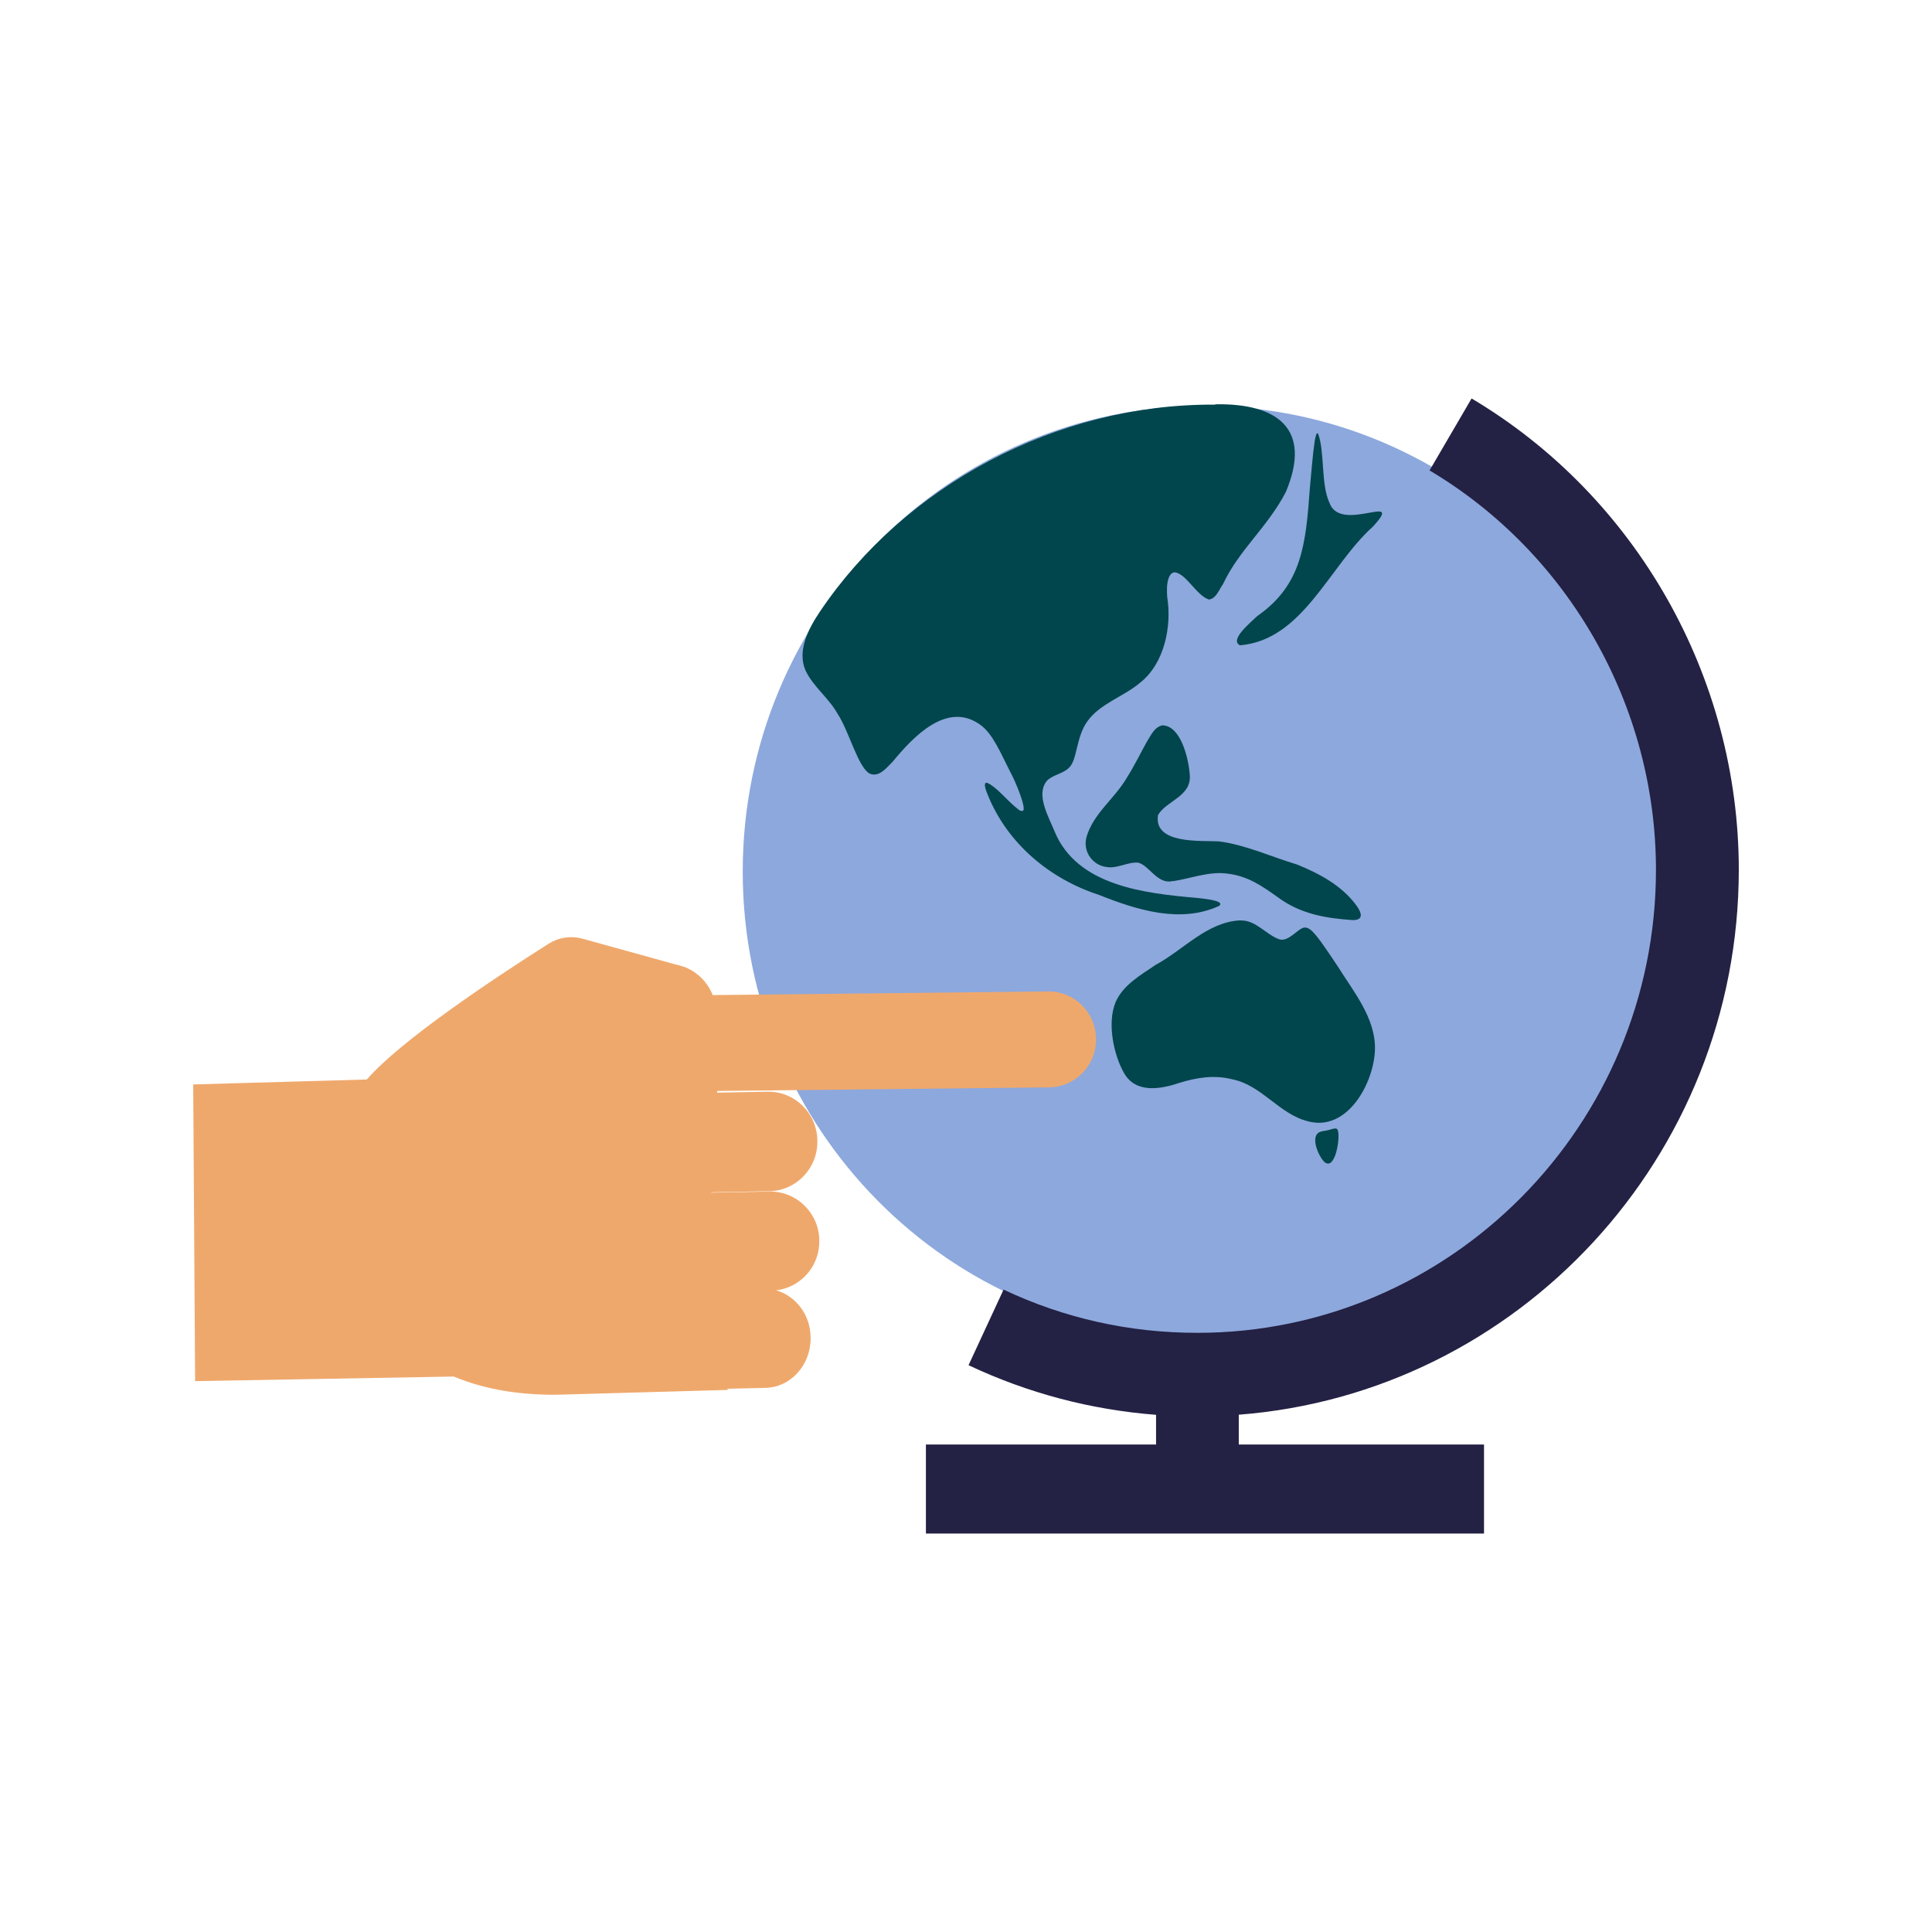
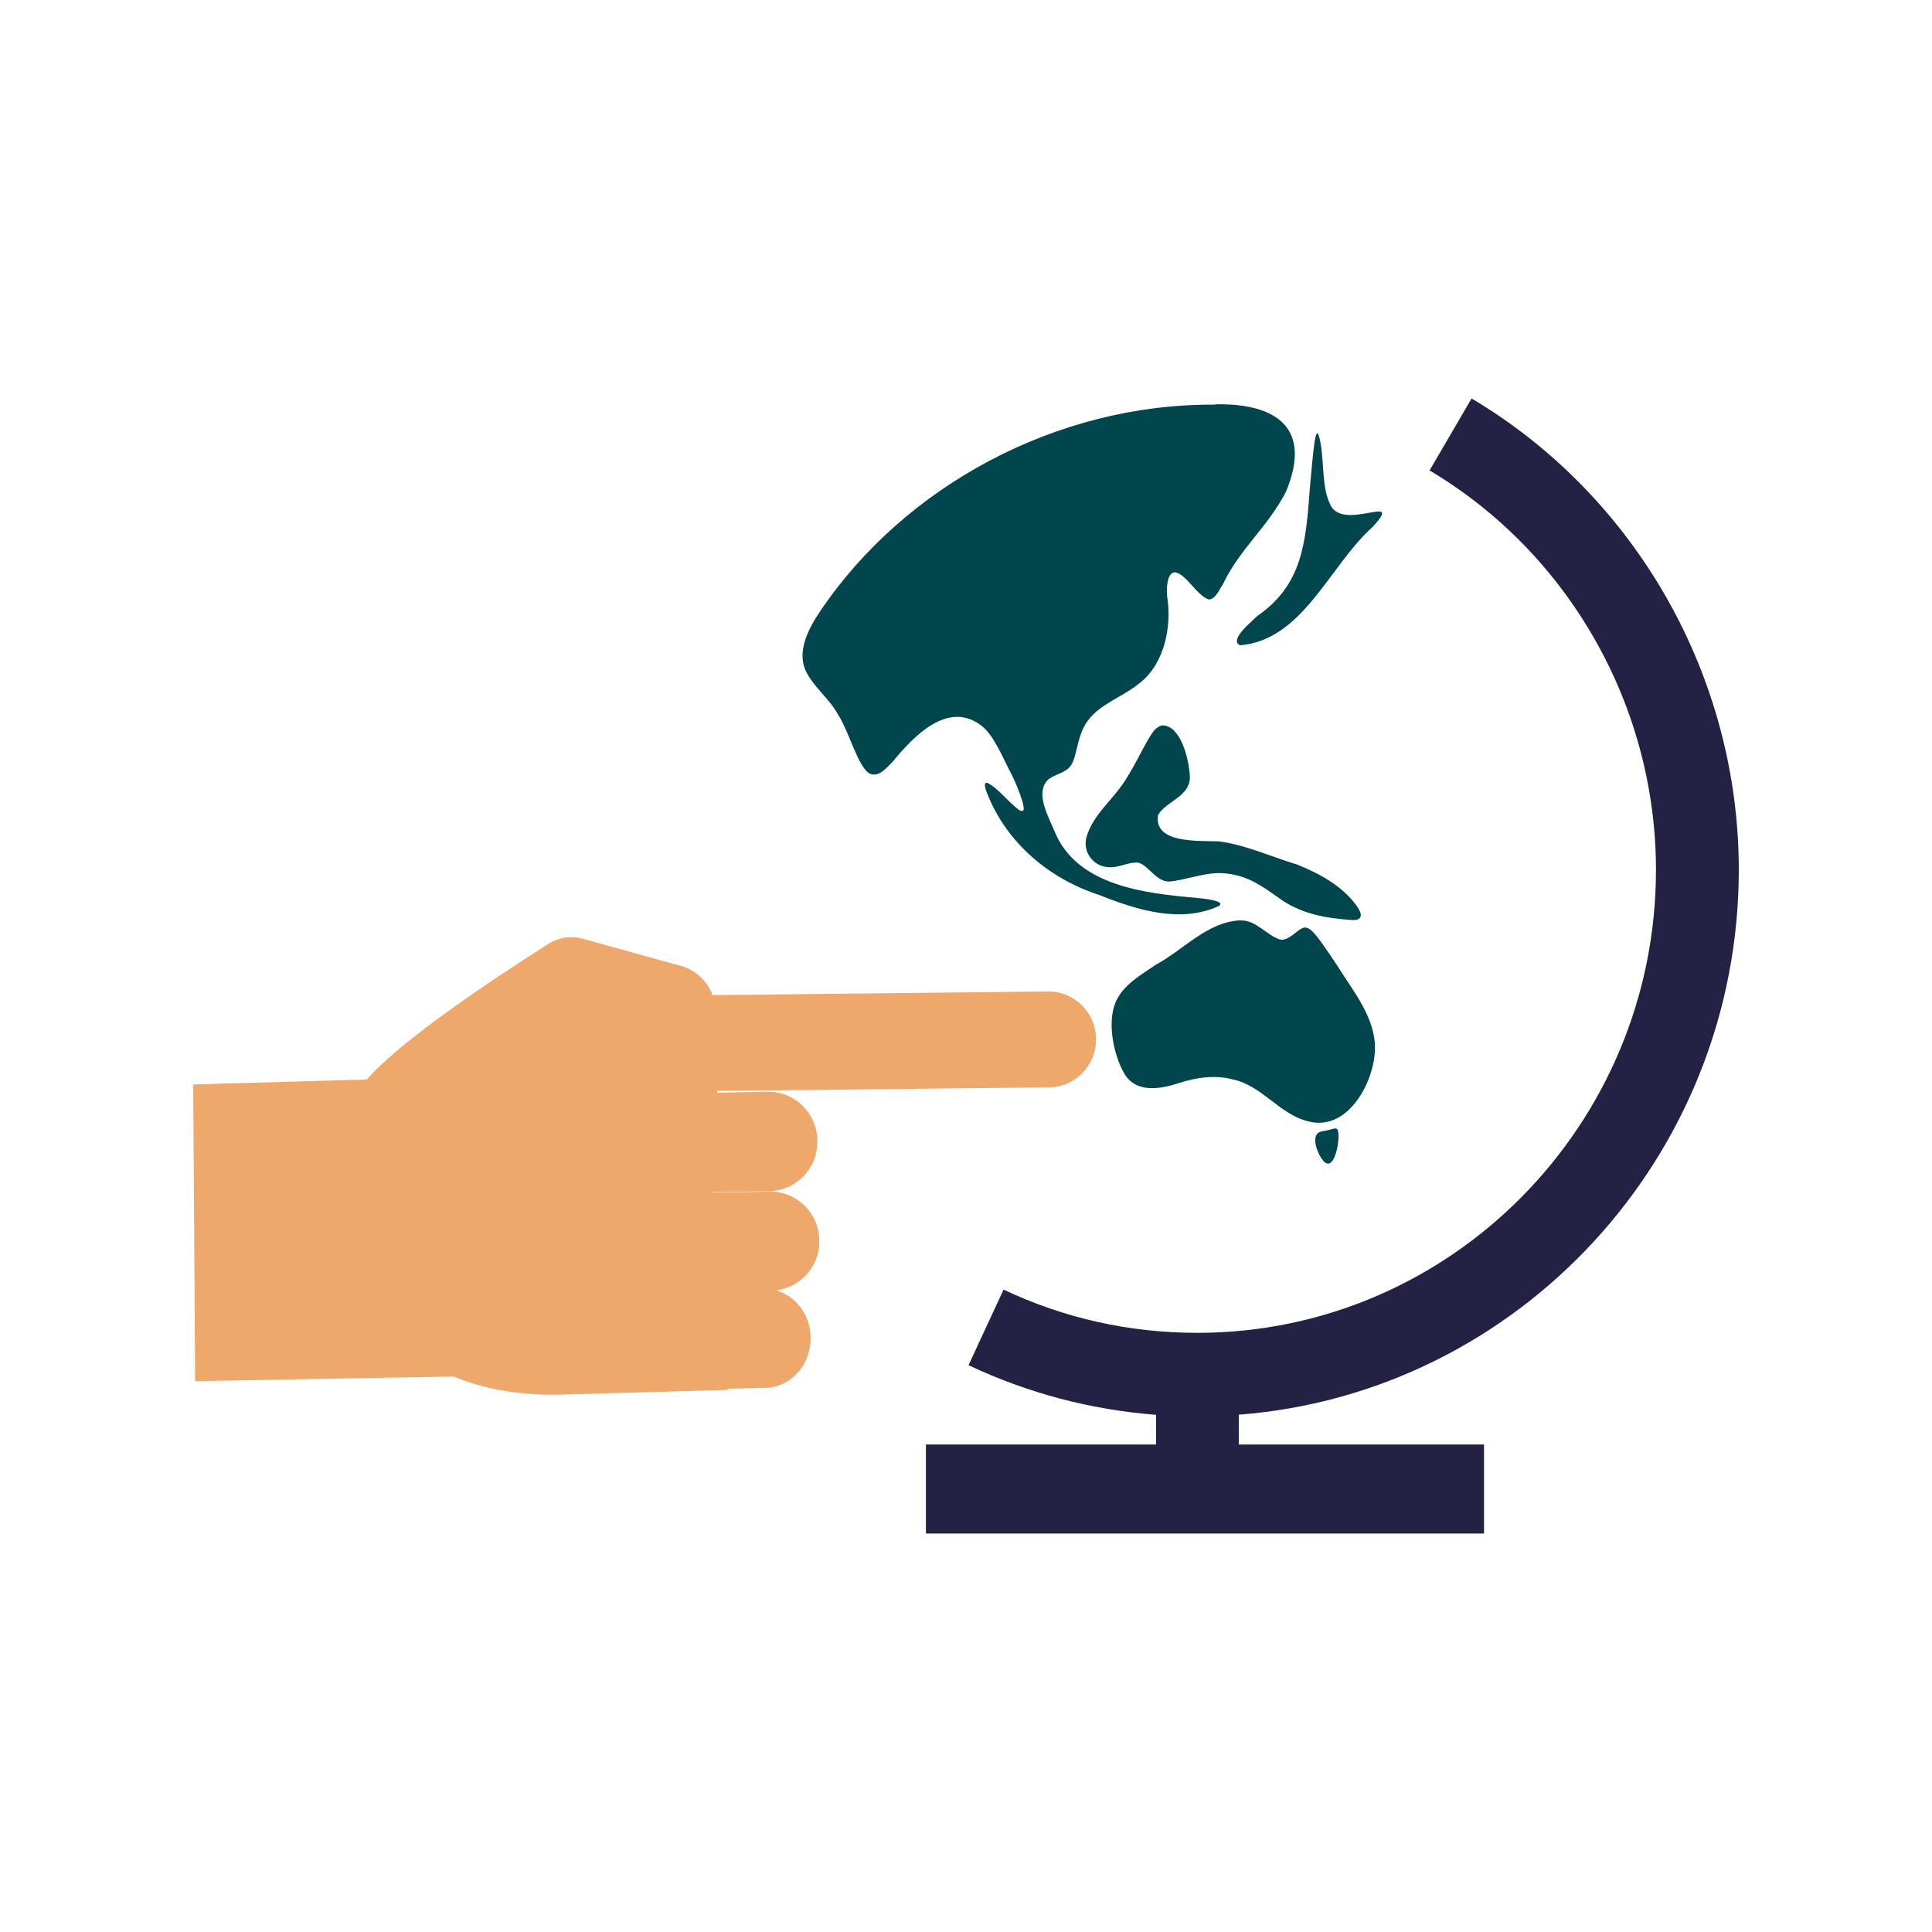
<svg xmlns="http://www.w3.org/2000/svg" width="160" height="160" viewBox="0 0 160 160" fill="none">
-   <path d="M99.7 110.739C120.79 110.739 137.89 93.479 137.89 72.179C137.89 50.879 120.8 33.619 99.7 33.619C78.61 33.619 61.51 50.879 61.51 72.179C61.51 93.479 78.61 110.739 99.7 110.739Z" fill="#8DA8DC" />
  <path d="M86.79 82.109L59.02 82.409C58.59 81.309 57.71 80.449 56.6 80.049L56.48 80.019C56.31 79.969 56.15 79.909 55.97 79.879L48.21 77.729C47.26 77.479 46.26 77.629 45.43 78.159C40.96 80.989 33.19 86.149 30.38 89.399L16 89.809L16.16 114.379L37.58 113.999C40.23 115.109 43.08 115.509 45.96 115.509L60.27 115.109L60.25 115.009L63.37 114.939C65.49 114.899 67.17 113.029 67.13 110.769V110.719C67.1 108.849 65.88 107.309 64.27 106.859C66.32 106.619 67.89 104.859 67.85 102.739V102.689C67.81 100.439 65.96 98.639 63.72 98.679L58.9 98.769C58.91 98.759 58.91 98.749 58.92 98.739L63.72 98.649C65.95 98.609 67.74 96.729 67.69 94.479V94.429C67.65 92.169 65.8 90.369 63.56 90.409L59.39 90.489V90.349L86.89 90.049C89.06 90.019 90.8 88.229 90.77 86.029C90.74 83.829 88.96 82.079 86.79 82.109Z" fill="#EFA86C" />
  <path d="M97.09 72.97C95.85 73.26 95.15 71.64 94.25 71.44C93.38 71.37 92.53 71.96 91.64 71.8C90.54 71.68 89.66 70.58 89.97 69.35C90.52 67.38 92.33 66.13 93.33 64.39C93.97 63.38 94.52 62.24 94.97 61.44C95.4 60.74 95.61 60.25 96.24 60.07C97.77 60.06 98.43 62.77 98.53 64.15C98.71 65.97 96.56 66.31 95.9 67.51C95.54 69.92 99.37 69.6 100.96 69.68C103.17 69.97 105.24 70.94 107.43 71.6C109.34 72.38 111.07 73.33 112.26 74.89C112.7 75.46 113.05 76.2 112.04 76.2C109.84 76.05 107.69 75.71 105.79 74.28C104.5 73.37 103.35 72.55 101.65 72.35C100.14 72.14 98.62 72.75 97.18 72.97M109.49 93.69C109.86 93.63 109.85 93.62 110.04 93.58C110.45 93.47 110.74 93.34 110.8 93.64C111 94.27 110.57 97.01 109.67 96.22C109.18 95.74 108.43 94.02 109.37 93.72M109.16 35.92C109.72 37.4 109.38 40.1 110.1 41.64C111.02 44.24 116.44 40.64 113.69 43.62C110.07 46.87 107.91 53.01 102.69 53.44C101.79 53 103.55 51.57 104.12 51.02C107.86 48.42 108.14 45.01 108.48 40.39C108.6 39.16 108.71 37.64 108.88 36.51C108.96 36.05 109.04 35.83 109.13 35.89M102.79 76.23C104.02 76.21 104.87 77.42 105.95 77.79C106.71 78.02 107.42 76.95 107.99 76.82C108.19 76.79 108.34 76.86 108.52 76.99C109.04 77.39 109.86 78.65 110.76 79.99C112.08 82.11 113.92 84.3 113.87 86.89C113.8 89.69 111.58 93.75 108.32 92.86C105.95 92.28 104.5 89.88 102.08 89.39C100.6 89 99.1 89.23 97.64 89.69C96.06 90.22 94.05 90.55 93.09 88.87C92.25 87.41 91.66 84.75 92.39 82.99C93.02 81.56 94.45 80.76 95.7 79.91C98.03 78.65 99.96 76.36 102.7 76.22M100.72 33.48C105.78 33.41 108.69 35.5 106.49 40.74C104.96 43.69 102.64 45.49 101.28 48.38C100.94 48.87 100.7 49.59 100.11 49.65C99.08 49.3 98.26 47.55 97.32 47.4C97.01 47.37 96.83 47.71 96.76 47.94C96.62 48.41 96.63 48.88 96.66 49.42C97.06 51.85 96.44 54.98 94.38 56.57C93.03 57.7 91.11 58.27 90.07 59.71C89.11 61 89.22 62.95 88.54 63.57C88.05 64.08 87.25 64.14 86.73 64.63C85.74 65.75 86.82 67.6 87.33 68.84C89.18 73.36 94.76 73.98 99.11 74.36C100.57 74.5 101.37 74.71 100.95 75.03C97.77 76.48 94.22 75.39 91.01 74.11C86.94 72.79 83.44 69.87 81.81 65.85C81.5 65.12 81.48 64.75 81.77 64.84C82.47 65.13 83.38 66.24 84.03 66.78C84.25 66.95 84.45 67.21 84.7 67.15C85.05 67.06 84.16 64.81 83.61 63.82C82.91 62.45 82.24 60.8 81.22 60.05C78.45 58.01 75.64 61 73.92 63.09C73.42 63.58 72.83 64.36 72.08 64.09C71.09 63.68 70.32 60.55 69.37 59.12C68.64 57.81 67.37 56.89 66.72 55.55C65.99 53.91 66.94 52.08 67.91 50.64C74.87 40.29 87.45 33.43 100.59 33.51" fill="#01464D" />
  <path d="M144 72.04C144 56.07 135.52 41.11 121.87 33L118.39 38.96C129.95 45.83 137.14 58.5 137.14 72.04C137.14 93.18 120.11 110.38 99.16 110.38C93.54 110.38 88.15 109.18 83.11 106.8L80.21 113.06C85.13 115.38 90.34 116.75 95.74 117.17V119.63H76.68V127H122.9V119.63H102.59V117.16C125.71 115.38 143.99 95.83 144 72.04Z" fill="#232144" />
</svg>